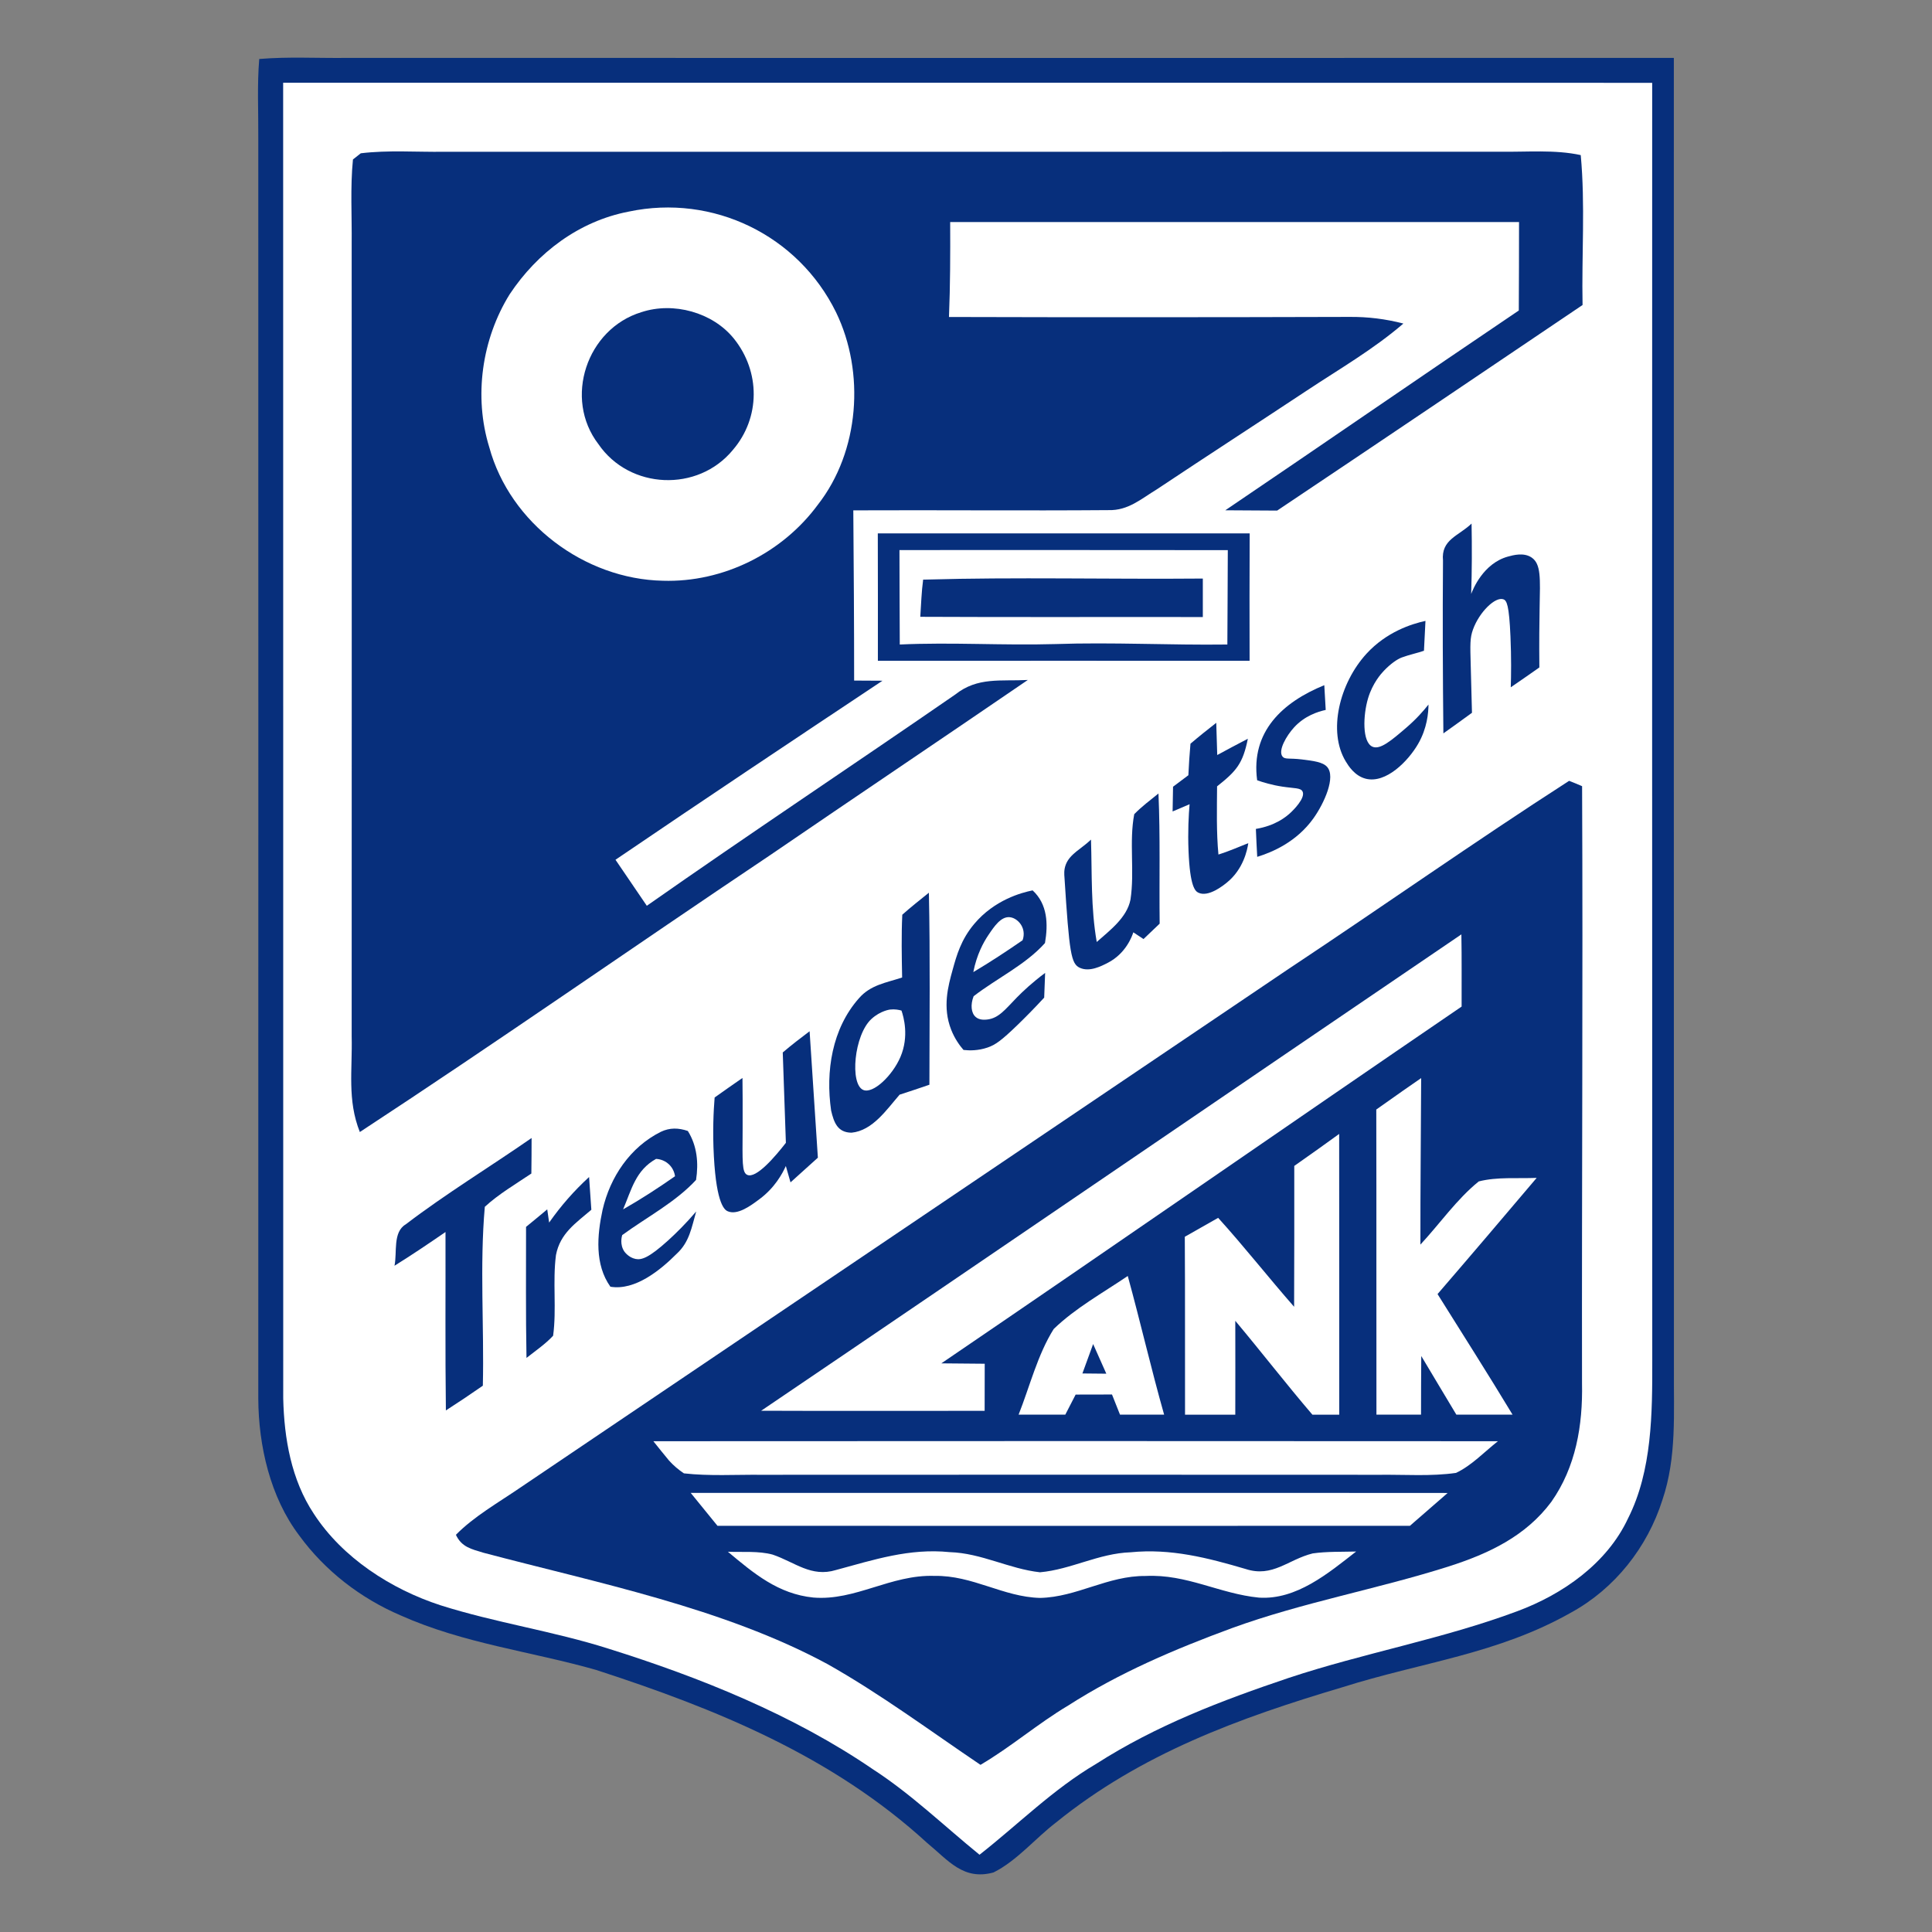
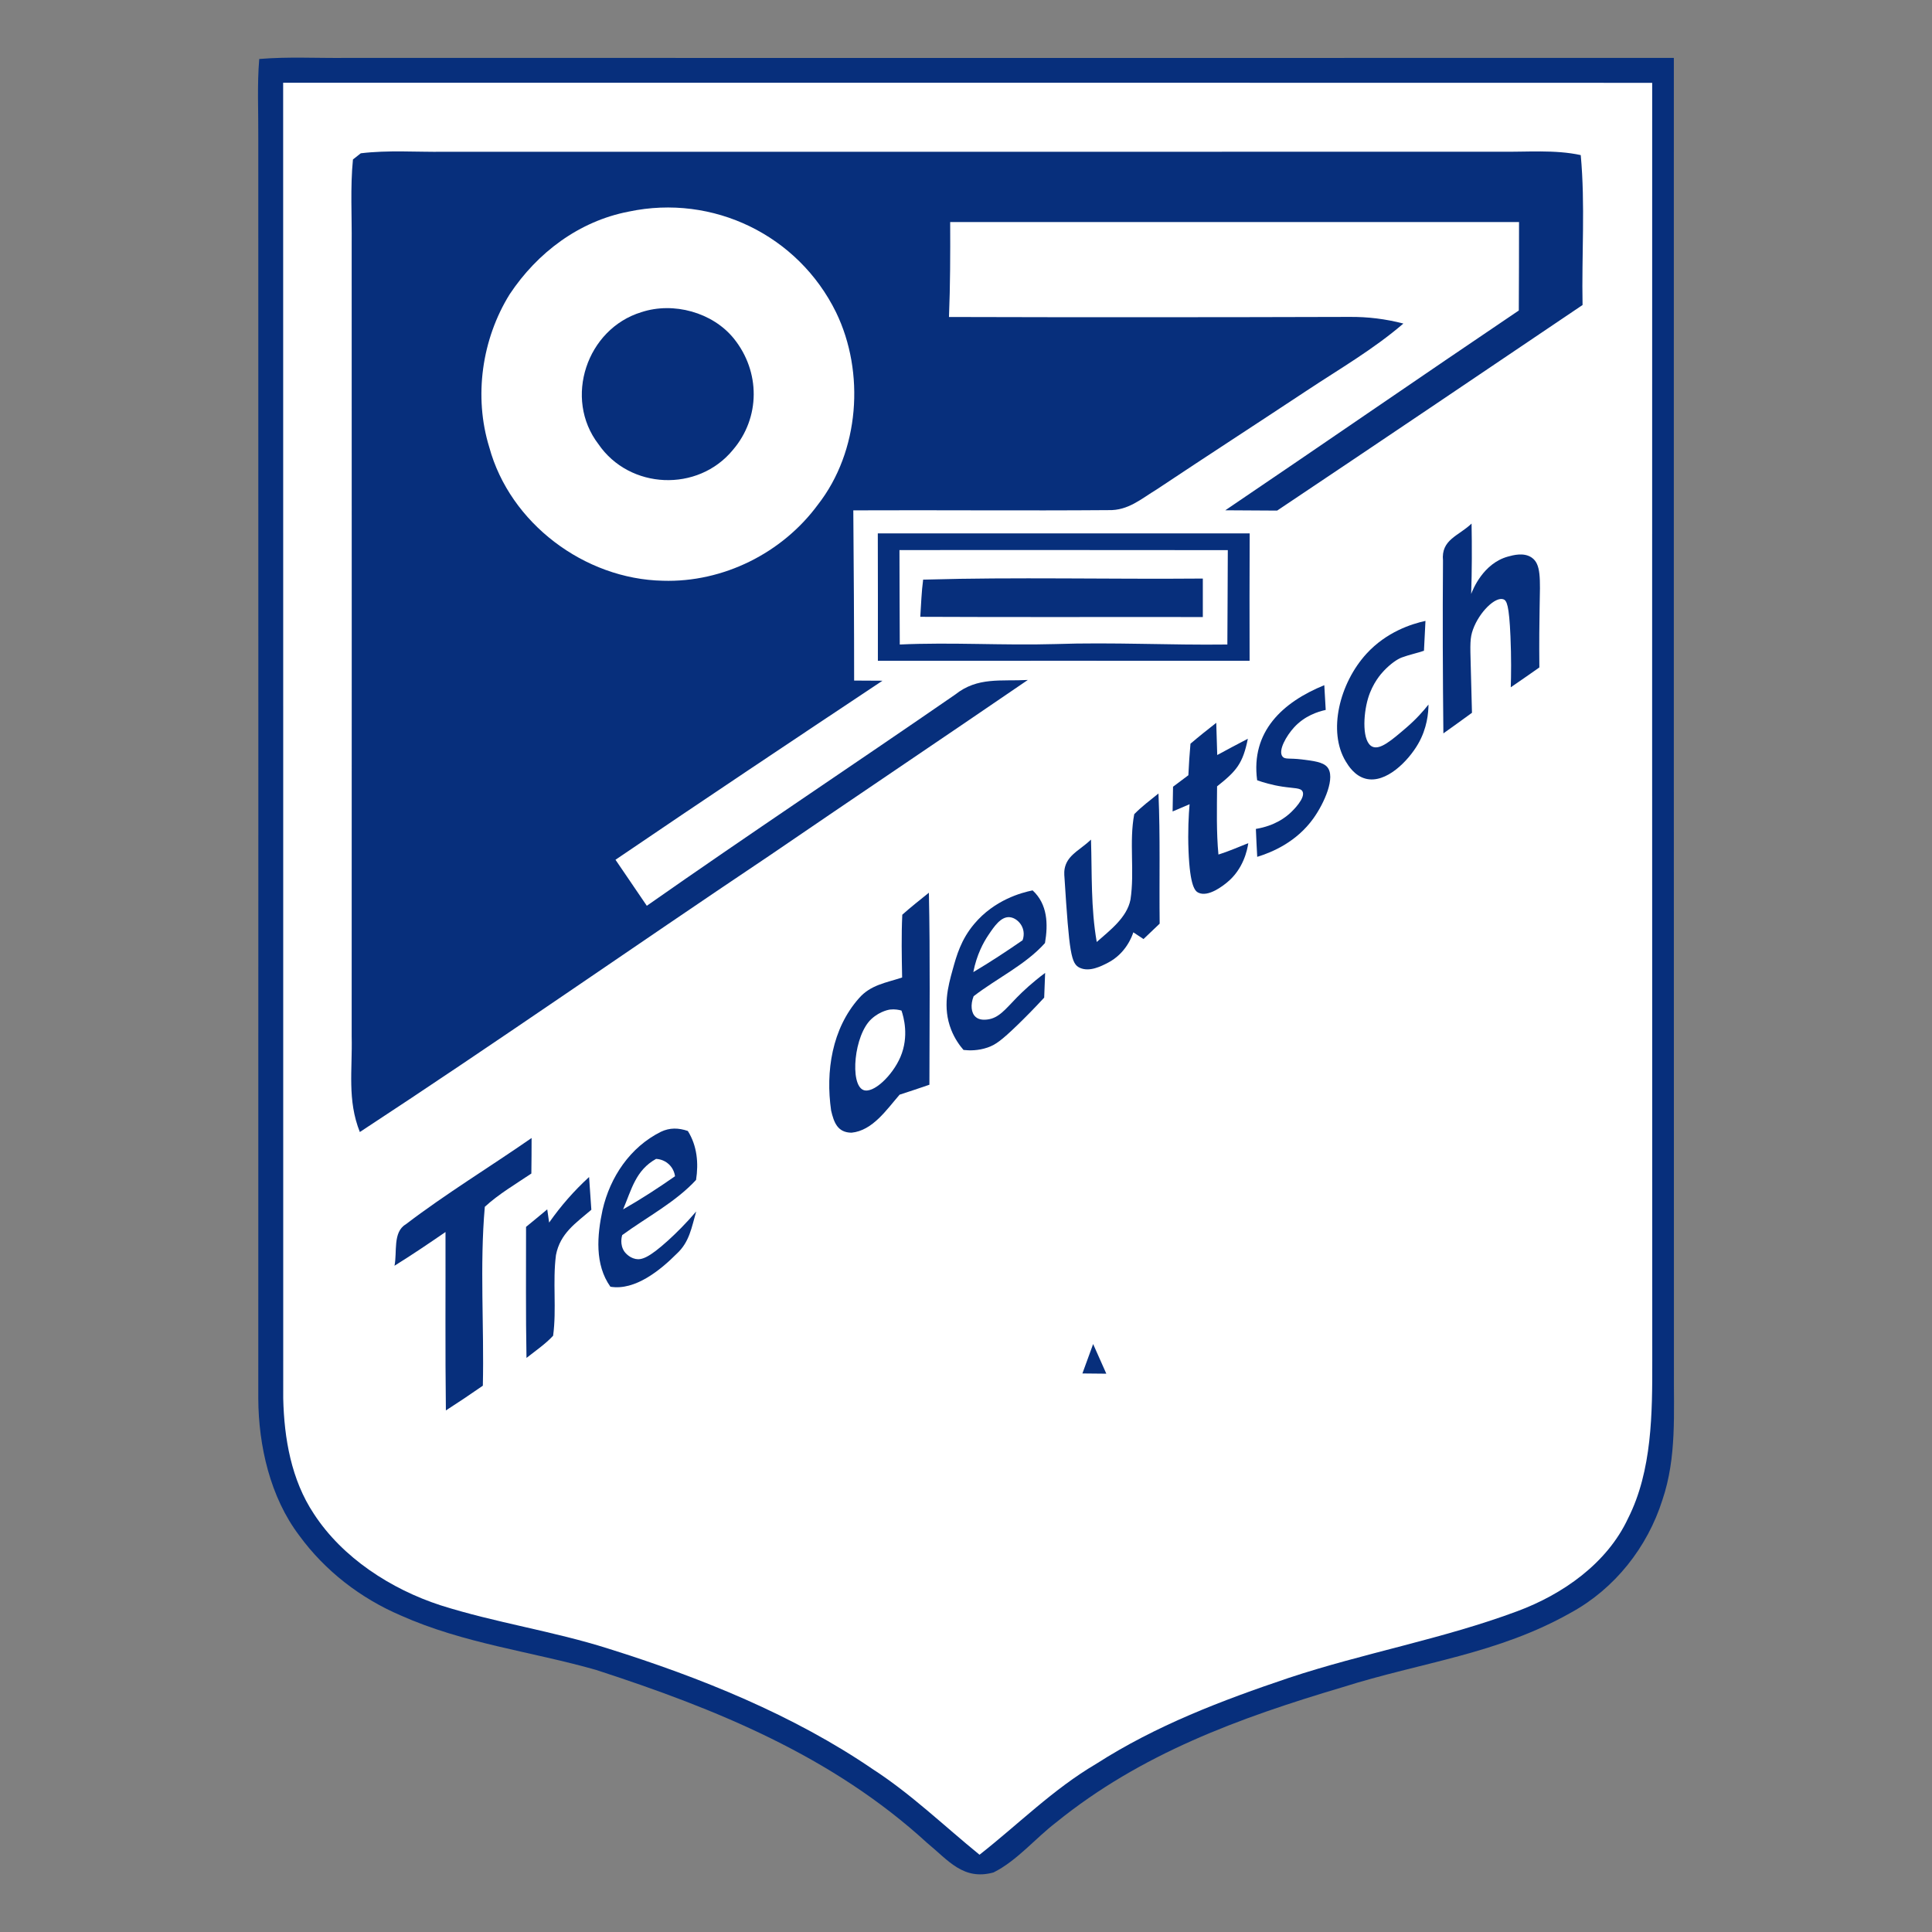
<svg xmlns="http://www.w3.org/2000/svg" version="1.1" id="Ebene_1" x="0px" y="0px" width="1000px" height="1000px" viewBox="0 0 1000 1000" enable-background="new 0 0 1000 1000" xml:space="preserve">
  <rect x="0" y="0" width="1000" height="1000" fill="#808080" stroke="none" />
  <g>
    <path fill="#072F7C" d="M134.18,30.53c14.88-1.25,29.99-0.39,44.91-0.55c229.11,0,458.18,0.04,687.29,0   c0,226.06-0.04,452.13,0.04,678.19c-0.2,23.16,1.56,46-5.97,68.22c-7.77,24.52-24.64,45.88-47.25,58.26   c-38.11,21.59-77.2,25.62-118.36,38.66c-53.46,15.89-104.23,34.36-148.16,69.94c-10.74,8.2-20.35,19.92-32.45,25.93   c-15.7,4.3-23.47-6.37-34.29-15.23C430.89,909,370.91,884.6,308.47,864.33c-33.62-9.57-68.34-13.59-101.02-28.16   c-20.81-8.9-39.21-23.08-52.56-41.39c-15-19.76-21.09-46.43-21.2-70.84c0.04-217.32,0.04-434.94,0-652.3   C133.79,57.98,133.04,44.15,134.18,30.53z" />
    <path fill="#FFFFFF" d="M146.56,42.83c236.22,0,472.43-0.04,708.61,0.04c0,220.48-0.08,440.92,0.04,661.4   c0.04,27.06-0.04,56.97-12.54,81.65c-10.86,23.31-33.86,39.36-57.4,48.07c-38.27,14.29-79.23,21.56-118.09,34.44   c-34.87,11.75-68.61,24.56-99.77,44.52c-22.42,13.2-40.1,31.12-60.41,47.06c-18.74-15.27-35.42-31.44-55.14-44.21   c-41.12-28.12-89.5-47.6-136.87-62.44c-28.74-9.14-58.54-13.43-87.04-22.49c-25.54-8.32-50.73-24.56-65.53-47.37   c-11.64-17.53-15.35-38.97-15.82-59.67C146.56,496.83,146.63,269.83,146.56,42.83z" />
    <path fill="#072F7C" d="M186.74,79.34c14.21-1.72,28.82-0.59,43.11-0.78c182.25,0,364.46,0.04,546.71-0.04   c13.67,0.23,28.23-1.17,41.63,1.76c2.38,25.62,0.43,51.82,0.94,77.59c-52.64,35.54-105.28,71.07-158.08,106.41   c-8.94-0.08-17.89-0.12-26.83-0.16c50.73-34.33,101.14-69.16,151.91-103.41c0.12-15.27,0.08-30.5,0.12-45.77   c-98.13,0-196.27,0-294.44,0c0.08,16.4,0.04,32.76-0.62,49.13c69.08,0.2,138.2,0.16,207.28-0.04c9.53-0.08,18.71,1.05,27.92,3.44   c-15.54,13.36-32.8,23.31-49.79,34.56c-25.89,17.14-51.94,34.01-77.79,51.23c-8.24,5-14.84,11.05-25.03,10.78   c-44.01,0.35-88.1-0.08-132.11,0.12c0.23,29.37,0.43,58.73,0.43,88.1c4.88,0,9.8,0.04,14.68,0.08   c-46.16,30.69-92.35,61.5-138.2,92.67c5.43,7.93,10.82,15.85,16.21,23.82c52.8-37.02,106.57-72.71,159.64-109.34   c11.6-9.22,23.66-6.79,37.57-7.54c-44.52,30.46-89.35,60.57-133.9,91.03c-70.72,47.37-140.62,96.3-211.85,142.96   c-6.6-16.64-3.79-32.1-4.22-49.59c0.04-136.68,0.04-273.35,0-410.03c0.16-14.53-0.78-29.29,0.66-43.78L186.74,79.34z" />
    <path fill="#FFFFFF" d="M325.45,109.52c43.62-9.22,87.71,12.22,107.31,52.17c15.07,31.12,12.11,71.93-9.37,99.46   c-18.43,25.11-49.09,40.42-80.29,39.44c-40.57-0.82-79.16-29.76-89.86-69.12c-8.08-26.2-3.87-55.88,10.54-79.12   C278.08,130.77,299.75,114.45,325.45,109.52z" />
    <path fill="#072F7C" d="M331.97,161.58c16.56-5.47,36.9,0.04,47.91,13.71c13.71,17.07,13.78,40.89-0.55,57.6   c-18.08,22.02-53.46,20.54-69.59-3.01C291.59,206.21,303.7,170.21,331.97,161.58z" />
    <path fill="#072F7C" d="M646.83,276.08c-0.12,21.99-0.08,43.97-0.04,65.96c-64.12-0.04-128.28-0.04-192.4,0   c0-21.99,0.04-43.97-0.04-65.96C518.51,276.08,582.67,276.08,646.83,276.08z" />
    <path fill="#072F7C" d="M761.68,271c0.23,12.14,0.2,24.29-0.2,36.43c0.88-2.31,6.21-15.8,19.01-19.34   c2.73-0.75,8.31-2.3,12.37,0.55c4.8,3.37,4.34,10.68,4.05,25.65c-0.14,7.4-0.27,18.06-0.14,31.18c-4.92,3.48-9.84,6.87-14.8,10.27   c0.21-6.47,0.31-15.46-0.15-26.22c-0.7-16.34-1.93-18.66-3.61-19.3c-4.16-1.59-12.53,6.53-15.81,15.65   c-1.57,4.38-1.46,7.56-1.15,18.65c0.12,4.27,0.35,12.67,0.64,24.42c-2.44,1.78-4.9,3.57-7.39,5.36c-2.47,1.78-4.93,3.54-7.41,5.3   c-0.31-29.8-0.43-59.63-0.2-89.43C745.83,279.24,754.92,277.48,761.68,271z" />
    <path fill="#FFFFFF" d="M465.56,284.71c56.66,0,113.29-0.04,169.95,0.04c-0.12,16.28-0.08,32.57-0.23,48.85   c-29.76,0.39-59.4-1.25-89.15-0.23c-26.83,0.78-53.58-1.02-80.41,0.23C465.6,317.31,465.64,301.03,465.56,284.71z" />
    <path fill="#072F7C" d="M477.82,300.01c48.11-1.37,96.57-0.12,144.76-0.55c0,6.64,0,13.28,0,19.92   c-48.74-0.08-97.51,0.12-146.24-0.12C476.77,312.86,476.96,306.38,477.82,300.01z" />
    <path fill="#072F7C" d="M737.82,321.37c-0.23,5.15-0.51,10.31-0.78,15.46c-3.42,1.19-7.63,2.05-11.48,3.48   c-2.32,0.86-5.78,3.23-9.25,6.87c-1.38,1.44-5.85,6.37-8.21,14.28c-2.59,8.7-3.13,22.69,2.31,25.05c3.98,1.72,9.88-3.34,17.48-9.86   c5.13-4.4,8.9-8.69,11.49-11.98c-0.03,4.35-0.7,12.27-5.35,20.34c-5.12,8.9-16.64,20.68-27.09,18.06   c-5.82-1.46-9.08-6.82-10.36-8.92c-9.43-15.49-3.3-40.49,10.74-55.82C717.69,327.04,730.57,322.96,737.82,321.37z" />
    <path fill="#072F7C" d="M685.45,354.65c0.27,4.3,0.51,8.55,0.74,12.81c-4.06,0.88-10.91,3.06-16.37,9.03   c-3.97,4.34-8.38,11.94-6.04,15.05c1.26,1.68,3.51,0.74,10.02,1.54c6.1,0.75,10.86,1.35,13.1,3.85c4.65,5.21-1.5,18.85-7.07,26.65   c-8.7,12.18-21.25,17.52-29.09,19.92c-0.27-4.8-0.51-9.61-0.7-14.45c9.99-1.66,15.66-6.16,18.32-8.74   c0.74-0.71,7.56-7.3,5.83-10.66c-1-1.93-4.18-1.54-10.43-2.49c-5.54-0.84-10-2.2-13.06-3.3   C647.3,378.62,663.98,363.39,685.45,354.65z" />
    <path fill="#072F7C" d="M629.53,374.13c0.2,5.55,0.35,11.09,0.51,16.67c5.23-2.85,10.54-5.66,15.85-8.43   c-2.62,12.96-5.94,16.71-15.93,24.64c-0.08,11.75-0.39,23.66,0.7,35.3c5.27-1.64,10.35-3.87,15.46-5.9   c-0.54,3.57-2.53,13.44-11.05,20.37c-1.78,1.45-9.63,7.83-14.84,5.25c-1.61-0.8-4.29-3.11-5.04-21.4   c-0.42-10.33,0.06-18.78,0.54-24.37c-2.93,1.25-5.86,2.5-8.79,3.75c0.08-4.26,0.16-8.55,0.23-12.81c2.62-1.99,5.27-3.98,7.93-5.94   c0.27-5.47,0.59-10.9,1.09-16.32C620.55,381.2,625.04,377.65,629.53,374.13z" />
-     <path fill="#072F7C" d="M812.17,404.16c2.26,0.86,4.49,1.8,6.72,2.77c0.47,102.98-0.2,206.11-0.04,309.08   c0.43,21.71-3.16,43.27-15.89,61.35c-13.24,17.77-32.33,26.75-52.87,33.35c-36.86,11.75-75.8,18.67-112.39,31.98   c-29.6,10.9-58.19,23.04-84.82,40.1c-15.74,9.37-29.56,21.4-45.38,30.69c-26.09-17.61-51.78-36.71-79.23-52.17   c-53.85-29.09-119.22-42.02-178.15-57.64c-6.09-1.87-11.21-2.89-14.14-9.26c9.25-9.41,21.79-16.56,32.72-24.02   c132.85-89.74,265.78-179.36,398.59-269.1C715.72,469.18,763.32,435.6,812.17,404.16z" />
    <path fill="#072F7C" d="M599.62,410.72c0.98,22.42,0.35,44.91,0.62,67.36c-2.77,2.66-5.58,5.31-8.36,7.97   c-1.76-1.17-3.51-2.34-5.27-3.48c-0.64,1.97-3.81,10.96-13.25,15.8c-3.49,1.79-9.43,4.82-14.39,2.59   c-4.6-2.07-5.48-7.39-8.01-46.89c-0.08-1.29-0.39-3.77,0.71-6.61c2.15-5.54,8.1-8.15,13.03-12.88c0.55,17.81-0.12,35.38,2.97,52.99   c6.72-5.97,15.62-12.57,17.46-21.91c2.23-14.49-0.78-29.91,1.95-44.24C590.87,417.52,595.4,414.12,599.62,410.72z" />
    <path fill="#072F7C" d="M534.48,460.86c7.77,7.15,8.08,17.49,6.4,27.26c-10.04,11.25-25.03,18.31-36.94,27.53   c-1.71,4.44-1.29,8.68,1.08,10.74c1.93,1.68,4.62,1.45,5.83,1.33c6.14-0.62,9.61-5.44,15.52-11.47c3.14-3.19,7.93-7.72,14.59-12.67   c-0.16,4.26-0.33,8.53-0.49,12.79c-5.29,5.75-10.02,10.48-13.78,14.13c-8.43,8.16-11.51,10.31-15.5,11.69   c-4.93,1.7-9.45,1.61-12.48,1.26c-1.95-2.24-4.53-5.74-6.4-10.51c-4.57-11.68-1.55-22.59,0.78-31c2.04-7.38,4.31-15.57,11.17-23.72   C514.76,465.74,528.73,462.03,534.48,460.86z" />
    <path fill="#072F7C" d="M480.79,462.07c0.7,33.11,0.31,66.27,0.27,99.38c-5.15,1.76-10.27,3.51-15.42,5.15   c-6.68,7.65-13.94,18.63-24.91,19.68c-7.26-0.08-9.1-5.35-10.54-11.44c-2.93-20.23,0.43-42.37,14.37-58.11   c6.05-6.99,14.02-8.01,22.38-10.78c-0.2-10.86-0.43-21.63,0.08-32.49C471.46,469.49,476.14,465.82,480.79,462.07z" />
    <path fill="#FFFFFF" d="M522.53,474.73c2.63,0.19,5.13,2.22,6.38,4.66c1.78,3.45,0.57,6.77,0.37,7.29   c-8.32,5.74-16.79,11.32-25.5,16.48c1.78-9.05,5.23-15.35,7.79-19.15C514.58,479.53,518.03,474.39,522.53,474.73z" />
    <path fill="#FFFFFF" d="M756.41,483.63c0.23,12.46,0.08,24.91,0.12,37.37c-89.89,61.35-179.32,123.44-269.29,184.67   c7.46,0.08,14.96,0.16,22.45,0.2c-0.04,8.12-0.04,16.25-0.04,24.37c-38.54,0-77.09,0.12-115.67-0.04   C514.96,648.27,635.55,565.71,756.41,483.63z" />
    <path fill="#FFFFFF" d="M466.61,523.07c1.07,3.14,4.05,13.26-0.55,24.02c-4.14,9.68-14.14,19.2-19.23,17.07   c-7.06-2.96-4.8-28.48,4.23-36.75c4.7-4.31,9.64-4.87,9.64-4.87C463.21,522.26,465.3,522.69,466.61,523.07z" />
-     <path fill="#072F7C" d="M419.05,533.77c1.43,21.82,2.86,43.63,4.28,65.45c-4.72,4.26-9.44,8.51-14.16,12.77   c-0.78-2.81-1.6-5.62-2.42-8.47c-1.81,4.02-5.75,11.27-13.61,17.13c-4.54,3.39-11.33,8.46-16.43,6.32   c-1.45-0.61-5.83-3.09-7.21-28.38c-0.71-12.92-0.18-23.51,0.39-30.53c4.76-3.4,9.57-6.76,14.41-10.11   c0.06,5.62,0.14,14.8,0.08,26.23c-0.09,17.13-0.38,22.63,2.35,23.91c4.65,2.17,14.56-9.52,20.04-16.57   c-0.54-15.59-1.08-31.18-1.62-46.77C409.64,540.92,414.33,537.32,419.05,533.77z" />
-     <path fill="#FFFFFF" d="M735.59,558.02c-0.12,28.74-0.43,57.44-0.39,86.18c10-10.74,18.78-23.47,30.19-32.69   c9.49-2.46,20.19-1.41,29.99-1.84c-17.03,20.11-34.09,40.18-51.31,60.14c13,20.77,26.16,41.43,38.82,62.4c-9.68,0-19.41,0-29.09,0   c-6.13-10.08-12.07-20.27-18.16-30.34c-0.08,10.11-0.12,20.23-0.12,30.34c-7.69,0-15.39,0-23.08,0   c-0.08-52.64,0.04-105.28-0.08-157.92c4.61-3.28,9.25-6.52,13.9-9.8C729.39,562.35,732.47,560.17,735.59,558.02z" />
    <path fill="#072F7C" d="M356.02,585.39c4.8,7.65,5.62,16.6,4.26,25.34c-10.62,11.52-25.62,19.33-38.23,28.55   c-0.2,0.66-1.37,4.85,1.1,8.49c0.09,0.13,2.17,3.11,5.78,3.85c3.07,0.63,6.84-0.45,16.95-9.63c3.96-3.6,9.02-8.55,14.47-14.93   c-2.38,8.24-3.48,15.82-10.08,21.87c-8.43,8.47-21.56,19.21-34.33,17.07c-8.2-11.52-6.87-26.67-4.06-39.75   c3.91-17.07,14.29-32.49,30.15-40.42C346.69,583.6,351.22,583.75,356.02,585.39z" />
    <path fill="#072F7C" d="M275.15,589.03c0,6.13-0.04,12.26-0.12,18.39c-8.12,5.47-16.87,10.58-24.09,17.22   c-2.69,30.38-0.31,61.93-1.02,92.59c-6.33,4.41-12.69,8.67-19.13,12.81c-0.39-30.77-0.12-61.58-0.2-92.35   c-8.67,5.97-17.42,11.87-26.4,17.46c1.44-6.83-0.98-17.38,5.78-21.4C230.87,617.81,253.55,604.02,275.15,589.03z" />
    <path fill="#FFFFFF" d="M693.15,586.92c0.08,48.42,0,96.85,0.04,145.31c-4.65,0-9.25,0-13.9,0   c-13.63-15.93-26.44-32.53-39.91-48.58c0.04,16.21,0.04,32.37,0,48.58c-8.67,0-17.34,0-26.01,0c-0.08-30.69,0.08-61.39-0.12-92.08   c5.74-3.24,11.48-6.52,17.26-9.8c13.55,14.96,26.01,30.85,39.32,46.04c0.12-24.29,0.08-48.62,0.08-72.91   c4.14-2.93,8.28-5.82,12.38-8.75C685.88,592.11,689.51,589.49,693.15,586.92z" />
    <path fill="#FFFFFF" d="M339.58,599.84c0.81,0.04,3.99,0.28,6.69,2.84c2.51,2.39,3,5.28,3.12,6.14   c-8.71,6.09-17.61,11.87-26.87,17.14C326.93,615.62,329,605.74,339.58,599.84z" />
    <path fill="#072F7C" d="M304.91,609.22c0.39,5.62,0.78,11.29,1.17,16.95c-8.08,6.95-16.13,12.14-18.31,23.43   c-1.8,13.78,0.39,28.04-1.48,41.78c-4.02,4.33-9.14,7.81-13.78,11.48c-0.43-22.61-0.2-45.22-0.23-67.83   c3.67-3.01,7.34-6.01,10.97-9.06l0.98,6.83C290.42,624.02,296.98,616.52,304.91,609.22z" />
    <path fill="#FFFFFF" d="M583.73,660.45c6.56,23.86,12.07,47.95,18.82,71.77c-7.61,0-15.23,0-22.84,0   c-1.37-3.48-2.77-6.95-4.14-10.43c-6.29,0.04-12.57,0.04-18.82,0.04c-1.8,3.48-3.55,6.95-5.35,10.39c-8.04,0-16.13,0-24.17,0   c5.78-14.57,9.8-31.01,18.16-44.32C556.55,677.09,570.88,669.16,583.73,660.45z" />
    <path fill="#072F7C" d="M565.18,697.39l0.62-1.72c2.3,5.12,4.57,10.23,6.83,15.35c-4.14-0.04-8.28-0.08-12.38-0.12   C561.9,706.37,563.54,701.88,565.18,697.39z" />
    <path fill="#FFFFFF" d="M338.18,745.97c145.7-0.12,291.43-0.08,437.13,0c-6.95,5.47-13.63,12.61-21.67,16.4   c-12.96,1.87-26.48,0.82-39.56,0.98c-106.73-0.08-213.49-0.04-320.21,0c-13.24-0.12-26.71,0.74-39.87-0.74   c-2.77-1.84-5.35-4.02-7.69-6.6C343.57,752.69,340.87,749.37,338.18,745.97z" />
    <path fill="#FFFFFF" d="M357.51,772.72c130.58,0.04,261.21-0.08,391.79,0.04c-6.52,5.66-13.04,11.32-19.53,16.99   c-119.46,0.04-238.91,0.08-358.41,0C366.76,784.04,362.15,778.38,357.51,772.72z" />
    <path fill="#FFFFFF" d="M376.76,803.18c7.58,0.31,15.82-0.51,23.16,1.48c11.52,3.91,19.95,11.91,32.8,7.97   c19.64-5.31,38-11.36,58.81-9.25c16.52,0.51,30.73,8.67,46.78,10.43c16.09-1.44,30.38-9.8,46.9-10.35   c20.74-2.07,39.83,2.85,59.47,8.63c14.06,4.61,21.99-4.88,34.76-8.04c7.38-1.05,15.03-0.78,22.49-0.98   c-14.41,11.25-30.89,25.11-50.3,23.86c-20.35-1.99-37.37-12.26-58.61-11.21c-19.68-0.2-35.61,10.97-54.67,11.36   c-19.13-0.47-34.87-11.75-54.67-11.4c-22.69-0.74-40.89,13-62.68,11.21C402.81,825.05,390.19,814.43,376.76,803.18z" />
  </g>
</svg>